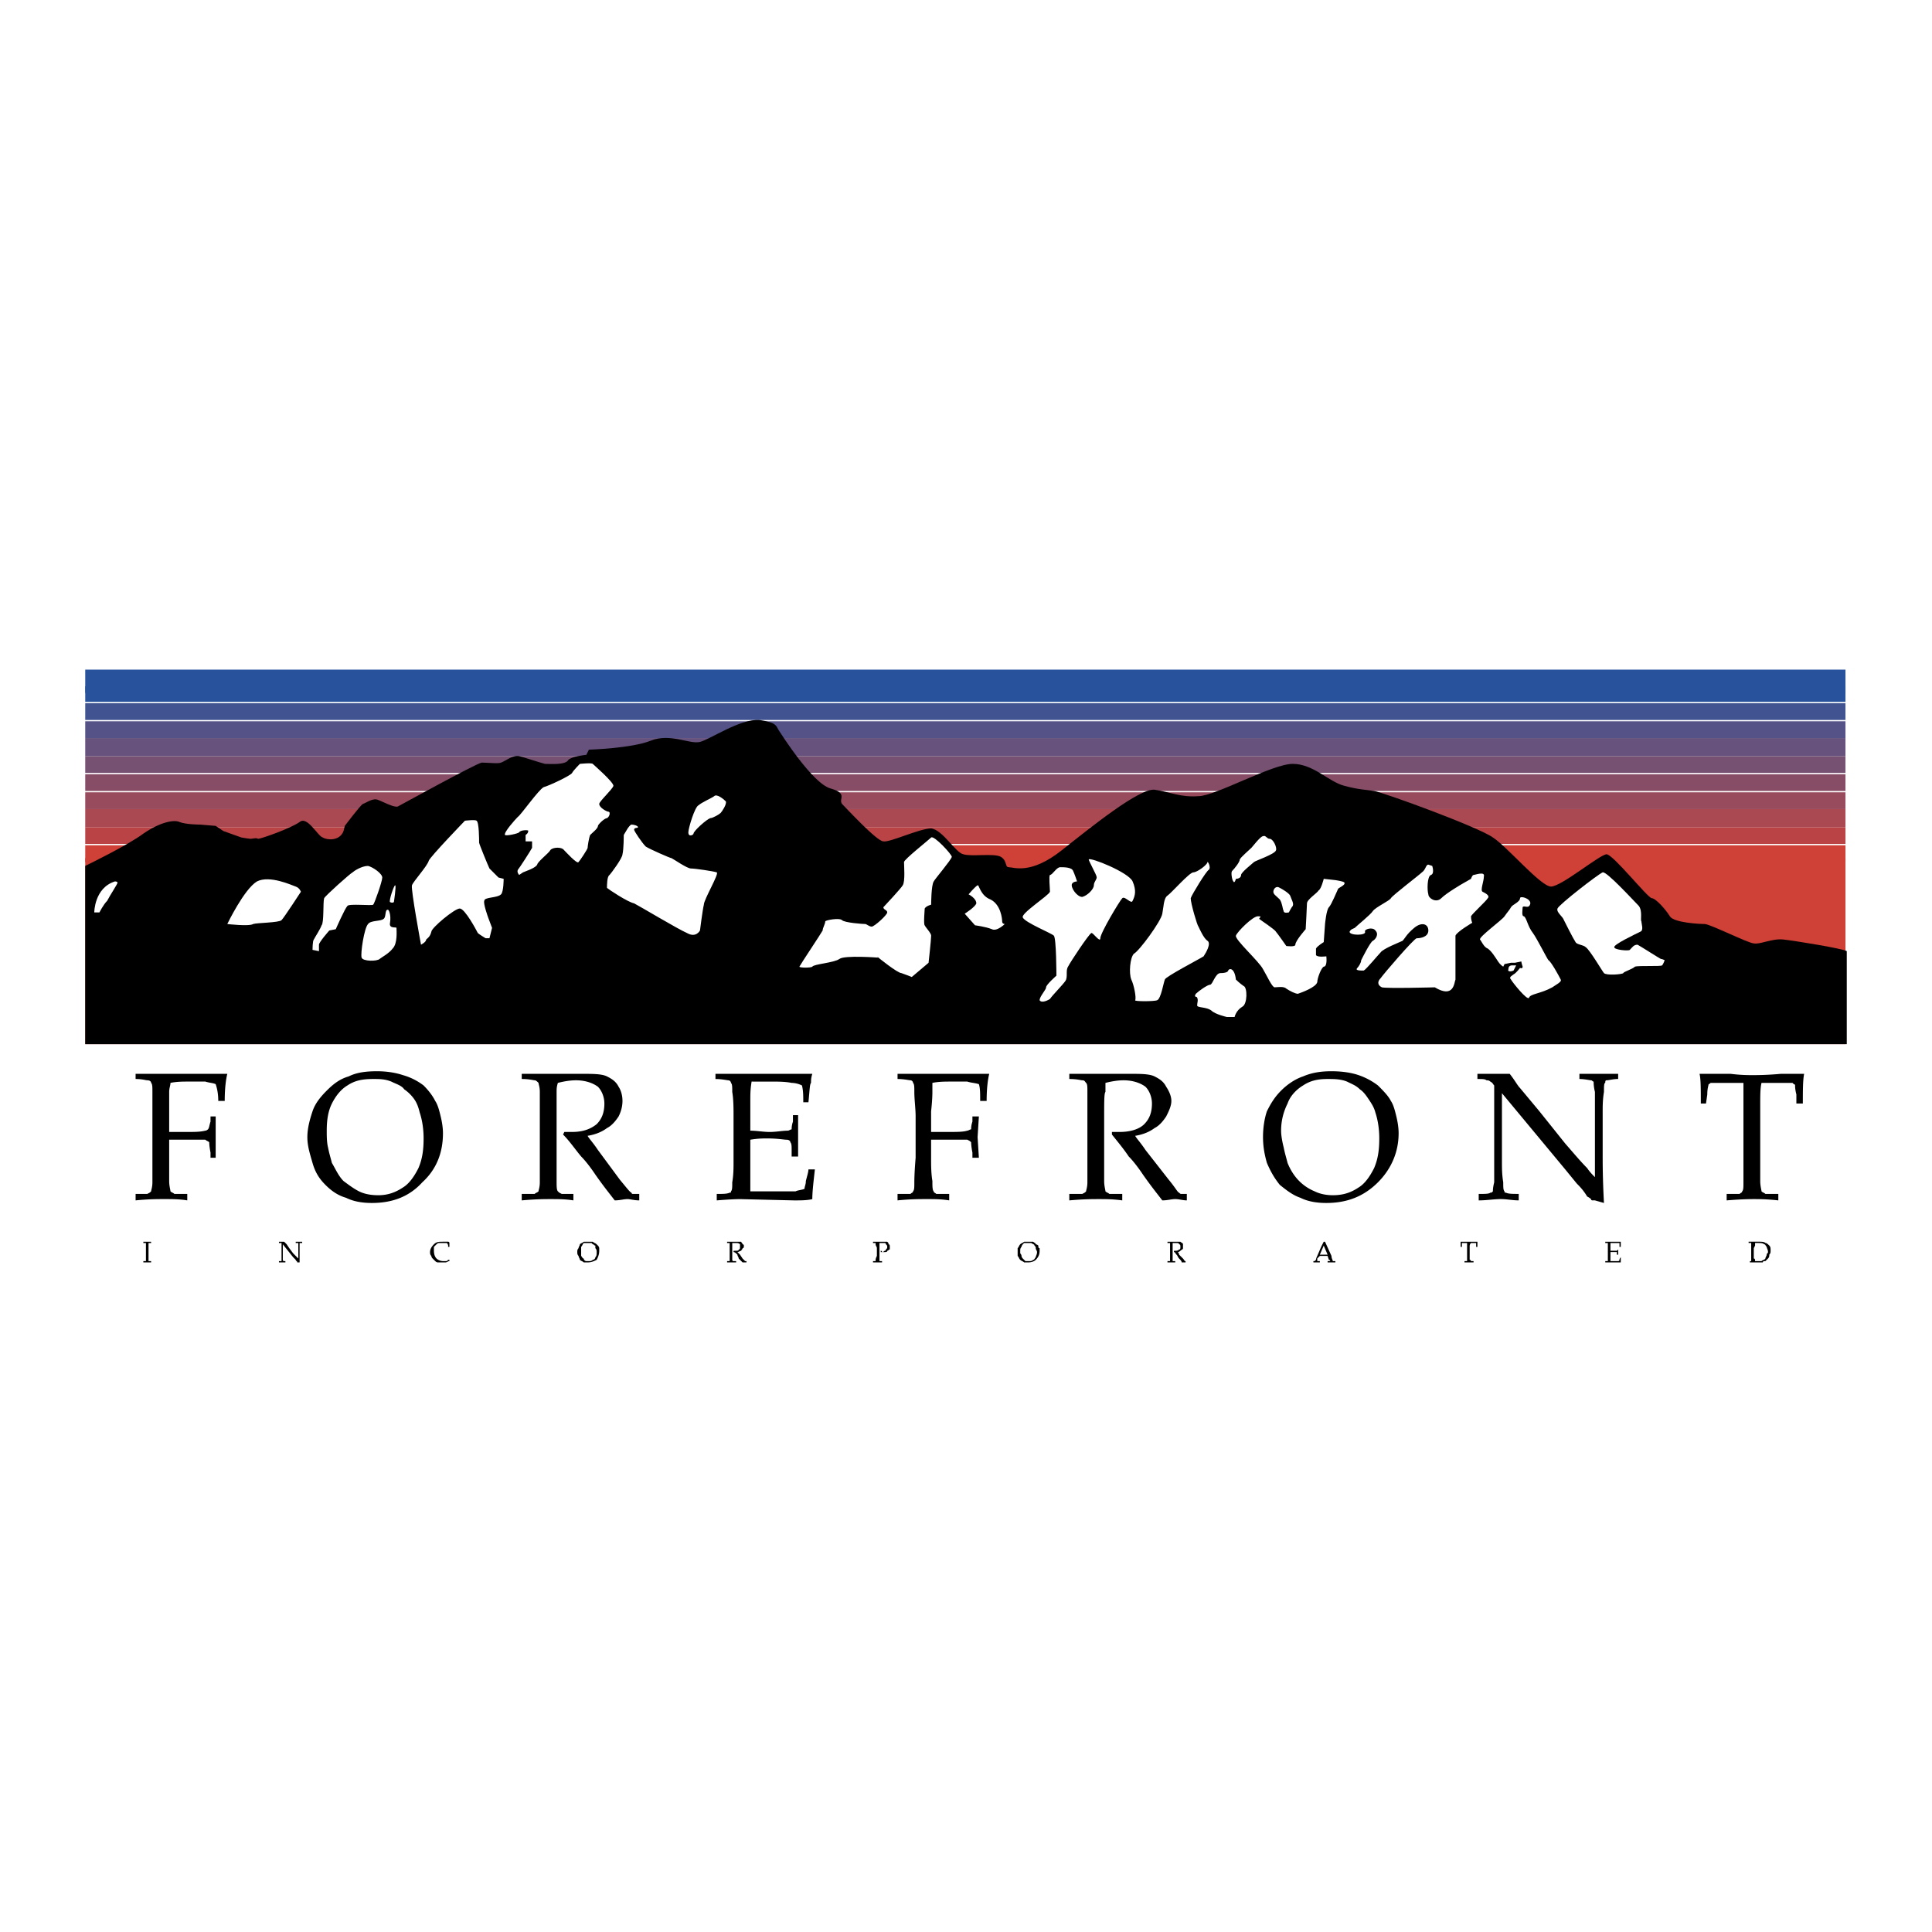
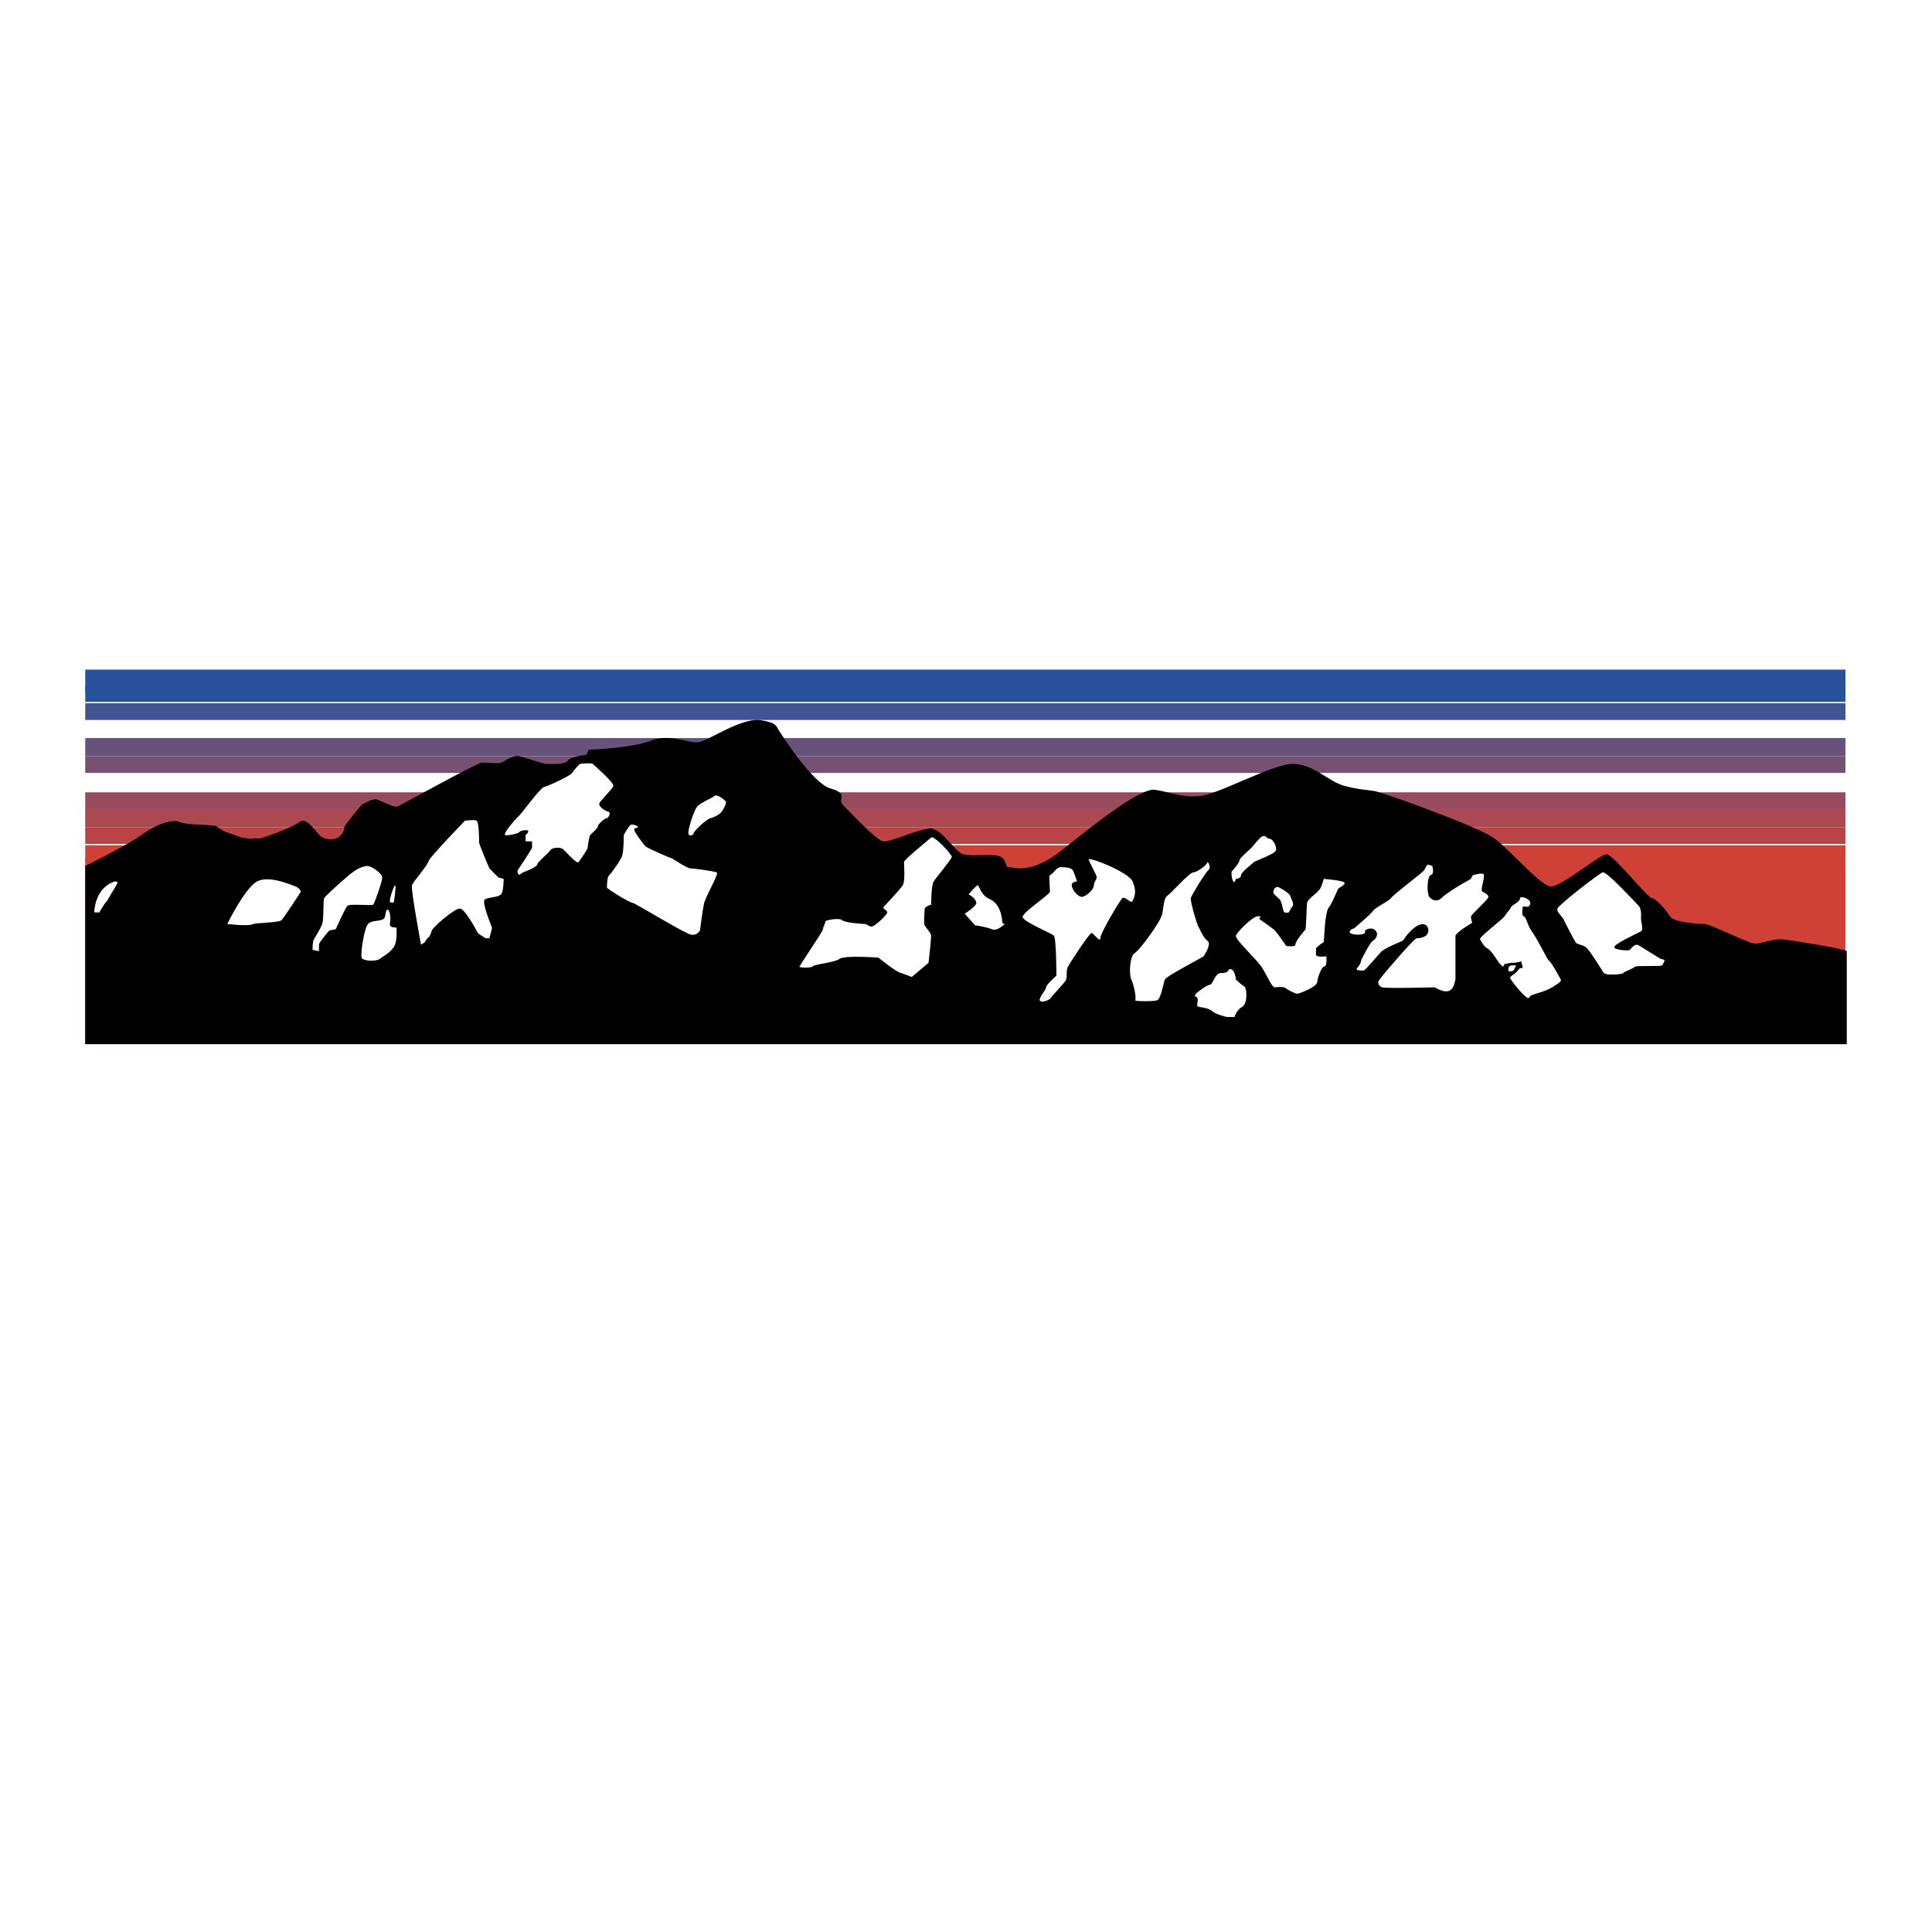
<svg xmlns="http://www.w3.org/2000/svg" width="2500" height="2500" viewBox="0 0 192.756 192.756">
  <g fill-rule="evenodd" clip-rule="evenodd">
    <path fill="#fff" d="M0 0h192.756v192.756H0V0z" />
    <path fill="#cf4037" d="M8.504 85.62h175.619v18.554H8.504V85.62z" />
    <path fill="#28539c" d="M8.504 66.808h175.619v2.319H8.504v-2.319z" />
    <path fill="#cf4037" d="M8.504 84.331h175.619v1.675H8.504v-1.675z" />
    <path fill="#ba4445" d="M8.504 82.527h175.619v1.675H8.504v-1.675z" />
    <path fill="#aa4951" d="M8.504 80.723h175.619v1.804H8.504v-1.804z" />
    <path fill="#984b5c" d="M8.504 79.048h175.619v1.675H8.504v-1.675z" />
-     <path fill="#874d66" d="M8.504 77.244h175.619v1.675H8.504v-1.675z" />
    <path fill="#765171" d="M8.504 75.44h175.619v1.676H8.504V75.44z" />
    <path fill="#66527c" d="M8.504 73.637h175.619v1.803H8.504v-1.803z" />
-     <path fill="#545286" d="M8.504 71.961h175.619v1.676H8.504v-1.676z" />
    <path fill="#415390" d="M8.504 70.158h175.619v1.675H8.504v-1.675z" />
    <path fill="#28539c" d="M8.504 68.483h175.619v1.546H8.504v-1.546z" />
    <path d="M8.504 86.393s4.252-2.062 5.798-3.221c1.675-1.16 3.092-1.417 3.607-1.16.645.258 2.062.258 2.062.258l1.546.129.773.516 1.804.645s.773.128.902.128c.258 0 .515-.128.773 0 .258 0 3.221-1.031 4.124-1.675.772-.644 1.804 1.417 2.319 1.547.387.257 1.675.386 2.062-.645l.129-.516s1.546-2.062 1.804-2.19c.387-.129 1.031-.645 1.546-.387.386.129 1.546.773 1.933.644.258-.129 7.731-4.252 8.375-4.381.516 0 1.675.129 1.933 0 .386-.129 1.16-.773 1.804-.645.515.129 2.062.645 2.577.773.516 0 2.062.129 2.319-.387.387-.387 1.804-.515 1.804-.515l.257-.515s4.252-.129 6.185-.902c1.933-.773 3.866.387 4.896.129s3.994-2.319 5.927-2.19c1.804.258 1.675.645 1.933 1.031.258.386 3.351 5.282 5.154 5.798 1.804.515.773 1.031 1.16 1.546.386.386 3.479 3.736 4.123 3.736.644.129 3.607-1.289 4.767-1.289 1.16.129 2.448 2.448 3.222 2.577.772.258 3.092-.129 3.737.258s.387 1.03.773 1.03c.514 0 2.189.773 5.281-1.675 3.094-2.448 7.732-6.185 9.277-6.056 1.676.258 2.578.773 4.381.644 1.676 0 7.344-3.221 9.406-3.221s3.607 1.804 5.154 2.19c1.416.387 2.189.387 2.963.516.902.129 10.438 3.607 11.854 4.639 1.418.902 4.768 4.896 5.799 4.896s4.896-3.221 5.541-3.221c.643 0 4.123 4.381 4.51 4.381.385 0 1.416 1.159 1.803 1.804s2.965.773 3.479.773c.516 0 4.381 1.933 4.896 1.933.645.129 1.805-.515 2.965-.386 1.158.129 5.926.902 6.312 1.16v9.277H8.504V86.393z" />
    <path d="M155.391 90.645c.129-.387 4.123-3.479 4.51-3.608s3.092 2.834 3.607 3.35c.387.515.129 1.417.258 1.546 0 .257.258.902-.129 1.031-.516.257-2.707 1.289-2.576 1.546 0 .258 1.416.387 1.545.258.258-.258.387-.515.773-.515.258.129 2.061 1.288 2.318 1.417.129 0 .387.129.387.129s-.129.387-.258.516c-.129.128-2.318 0-2.705.128-.258.257-1.16.515-1.16.644-.129.129-1.674.258-1.932 0-.129-.129-1.418-2.318-1.805-2.576-.258-.257-.902-.257-1.031-.515-.258-.387-1.029-1.933-1.158-2.19-.129-.389-.773-.775-.644-1.161zM150.494 96.699c0-.257.129-.385.387-.385h.387l-.258.516c-.258.127-.645.127-.516-.131z" fill="#fff" />
    <path d="M147.66 93.737c-.129-.258 2.189-1.933 2.447-2.319s.516-.645.645-.902c.129-.258.902-.516.902-.902 0-.258 1.029 0 1.029.516-.129.644-.643.128-.771.386 0 .257-.129.902.129.902.258.129.385 1.031.9 1.675.387.516 1.418 2.577 1.547 2.706.258.129 1.031 1.545 1.16 1.803s.258.258-.773.902c-1.16.645-2.191.645-2.32 1.031s-1.674-1.547-1.803-1.805c-.258-.258.129-.387.258-.516.258-.129.645-.644.645-.644s.258.128.258-.129c-.129-.386-.129-.515-.129-.515l-.645.129h-.387l-.645.129-.129.257s-.258-.128-.516-.515-.645-1.031-1.031-1.289c-.384-.127-.642-.771-.771-.9zM136.191 92.964c.129.386-1.545.386-1.545 0 .129-.258.258-.258.516-.387.256-.258 1.545-1.289 1.803-1.675.258-.386 1.676-1.031 1.805-1.288.129-.258 2.834-2.319 3.092-2.577.387-.258.387-.773.645-.773l.387.129s.258.773-.129.902-.387 1.546-.258 1.933c0 .387.773.902 1.289.387.514-.516 2.061-1.417 2.061-1.417l.902-.515s.129-.387.258-.387 1.158-.387 1.031.129c0 .515-.387 1.417-.129 1.546.256.129.771.387.514.645-.129.257-1.545 1.546-1.674 1.804 0 .387.129.645.129.645s-1.547.902-1.676 1.288v4.38c-.129.258-.129 1.934-2.061.773 0 0-4.768.129-5.283 0-.516-.258-.387-.645-.129-.902.258-.387 3.35-3.994 3.607-3.994.387 0 1.16-.129 1.16-.773 0-.645-.645-.902-1.418-.258s-.902 1.031-1.16 1.289c-.258.129-1.932.773-2.189 1.159-.258.258-1.418 1.674-1.676 1.805-.387 0-.9 0-.645-.259.129-.129.387-.515.387-.773.129-.258.902-1.804 1.16-1.933s.645-.645.258-1.031c-.258-.388-1.161-.13-1.032.128zM125.498 91.417c-.516 0-2.062 1.546-2.191 1.933s2.32 2.577 2.707 3.349c.387.645.9 1.805 1.158 1.805s.902-.129 1.16.129c.387.258.902.516 1.16.516.387-.129 1.803-.645 1.932-1.16 0-.387.387-1.417.645-1.546.387 0 .258-1.031.258-1.031s-.902.129-1.031-.129v-.644c.129-.257.773-.644.773-.644l.129-1.804s.129-1.417.387-1.675.773-1.546.902-1.804c0-.129.773-.387.645-.645 0-.129-.902-.257-.902-.257l-1.16-.129s-.258 1.031-.516 1.159c-.129.258-1.158.902-1.158 1.289 0 .257-.129 2.576-.129 2.576s-1.031 1.16-1.031 1.547c0 .257-.902.129-.902.129s-.902-1.289-1.031-1.417c-.129-.258-1.545-1.16-1.674-1.289-.002-.129.385-.258-.131-.258z" fill="#fff" />
    <path d="M127.043 88.969c0-.257.258-.644.645-.387.258.129.902.516 1.031.773.129.387.387.773.258 1.031-.129.129-.387.644-.387.644s-.516.129-.516-.129c-.129-.257-.129-.772-.387-1.159-.386-.386-.644-.515-.644-.773zM123.049 87.938c-.129-.128-.258-.902-.129-1.031.258-.258.773-.902.773-1.16.129-.257.902-.902 1.16-1.16.129-.128.902-1.16 1.16-1.16.258-.128.387.258.643.258.387 0 .773.902.645 1.16-.129.387-2.061 1.031-2.189 1.16-.129.129-1.289 1.031-1.289 1.289 0 .387-.516.387-.516.387s-.129.515-.258.257zM119.312 99.148c.258-.258 1.16-.902 1.418-.902s.516-1.16 1.031-1.16.773-.129.773-.256c.127-.259.643-.259.771.9 0 0 .387.387.773.645.387.129.387 1.805-.129 2.062-.645.387-.773 1.029-.773 1.029h-.773s-1.158-.258-1.545-.643c-.516-.387-1.418-.258-1.418-.516s.129-.516 0-.773c.001-.128-.385.001-.128-.386zM113.258 99.793c.129-.258-.129-1.547-.387-2.062-.258-.645-.129-2.19.258-2.577.516-.257 2.705-3.221 2.834-3.994.129-.644.129-1.546.516-1.804s2.189-2.319 2.576-2.319 1.418-.773 1.418-1.031c0-.128.387.515.129.773-.258.129-1.676 2.448-1.805 2.835 0 .516.645 2.706.773 2.834.129.257.516 1.16.902 1.417.387.257-.129 1.159-.387 1.546-.387.258-3.865 2.061-3.865 2.319-.129.258-.387 1.934-.773 2.062-.258.13-2.318.13-2.189.001zM103.723 99.793c0-.387.645-1.031.645-1.289s1.029-1.16 1.029-1.16 0-3.736-.256-3.994c-.258-.258-2.836-1.288-3.094-1.804-.258-.387 2.578-2.19 2.707-2.577 0-.387-.129-1.546 0-1.675.258 0 .643-.773 1.029-.773s1.16 0 1.289.387c.129.258.387 1.031.387 1.031s-.387 0-.516.258c-.129.386.516 1.289 1.031 1.289.516-.129 1.16-.773 1.16-1.16s.387-.644.258-.902c0-.129-.773-1.546-.773-1.675.129-.257 3.994 1.289 4.381 2.19s.258 1.417 0 1.933c-.129.387-.773-.515-1.031-.257-.258.257-2.191 3.479-2.191 3.994 0 .515-.771-.644-.9-.516-.258.129-2.062 2.835-2.32 3.35-.258.388 0 1.03-.258 1.417s-1.287 1.418-1.545 1.805c-.388.257-.903.386-1.032.128zM96.249 91.16s1.03-.644 1.159-1.03c0-.516-.772-.902-.772-.902s.644-.773.901-.902c.129-.129.258 1.031 1.289 1.417 1.031.515 1.16 1.933 1.16 2.19 0 .257.258.257.258.257s-.773.773-1.289.515c-.645-.257-1.676-.386-1.676-.386l-1.03-1.159zM79.757 96.442c.128-.257 2.19-3.35 2.319-3.607 0-.258.258-.645.258-.902 0-.129 1.417-.387 1.675-.129s2.061.386 2.319.386c.129 0 .387.258.645.258s1.546-1.16 1.546-1.417-.386-.258-.386-.515c.129-.129 1.804-1.933 1.933-2.19.257-.387.129-1.933.129-2.319 0-.258 2.448-2.19 2.706-2.448s2.062 1.675 2.062 1.933c-.129.387-1.675 2.19-1.804 2.448-.258.387-.258 2.319-.258 2.319s-.515.129-.644.387c0 .128-.129 1.546 0 1.675.129.258.644.773.644 1.031 0 .387-.258 2.707-.258 2.707l-1.675 1.416s-.645-.258-1.03-.387c-.387 0-2.319-1.545-2.449-1.674l.129.129s-3.35-.258-3.866.129-2.577.516-2.706.773c-.129.126-1.289.126-1.289-.003zM68.676 83.042c0-.387.644-2.577 1.031-2.706.258-.258 1.417-.773 1.546-.902.257-.258.902.258 1.16.516.129.258-.387 1.031-.516 1.16s-.773.516-1.031.516c-.387.128-1.675 1.288-1.675 1.546 0 .128-.515.386-.515-.13zM60.558 88.583c0-.257 0-1.159.258-1.288.129-.129 1.289-1.675 1.289-2.062.129-.516.129-1.933.129-1.933l.386-.645s.258-.387.387-.387c.258 0 .645.129.645.258s-.387 0-.387.258c0 .129.773 1.289 1.16 1.675.386.257 2.448 1.16 2.577 1.16.257.128 1.546 1.03 1.933 1.03.386 0 2.19.258 2.577.387.258.129-1.288 2.706-1.288 3.221-.129.515-.387 2.577-.387 2.577s-.387.773-1.289.257c-.902-.387-4.767-2.706-5.283-2.963-.645-.128-2.578-1.416-2.707-1.545zM51.797 87.294s-.258-.258-.129-.516c.129-.129 1.289-1.933 1.417-2.19v-.644h-.645V83.3s.258-.129.258-.387c.129-.129-.773-.129-.902.129-.129.129-1.289.386-1.417.258-.129-.258 1.031-1.546 1.289-1.804.258-.128 2.062-2.706 2.577-2.963.515-.129 2.706-1.16 2.834-1.417.129-.258.773-.902.773-.902s1.16-.129 1.289 0 2.062 1.804 2.062 2.19c-.129.387-1.417 1.546-1.417 1.804 0 .386.773.773.902.773.258 0 .129.515-.129.645-.257 0-.901.644-.901.772 0 .258-.516.645-.773.902-.129.258-.258 1.16-.258 1.288 0 .129-.773 1.289-.902 1.417-.128.258-1.289-1.031-1.546-1.289-.387-.257-1.16-.129-1.289.129s-1.289 1.16-1.289 1.417c-.129.257-.773.515-.773.515l-.645.258-.386.259zM42.004 94.252s-1.031-5.541-.902-5.927 1.546-1.933 1.675-2.448c.129-.387 3.608-3.995 3.608-3.995s1.031-.129 1.159 0c.258.128.258 1.933.258 2.19 0 .129.902 2.319 1.031 2.577l.902.902.515.129s0 1.288-.257 1.546c-.387.387-1.675.258-1.675.644-.129.258.387 1.675.387 1.675l.387 1.031-.258 1.031h-.387s-.645-.387-.773-.516c-.129-.257-1.289-2.448-1.804-2.448-.515 0-2.834 1.933-2.834 2.319-.129.515-.386.644-.515.773-.001.26-.517.517-.517.517zM38.912 90c-.129-.129.386-1.675.515-1.675S39.298 90 39.298 90s-.128.129-.386 0zM36.078 95.541c-.129-.387.257-2.963.644-3.35.258-.386 1.289-.257 1.547-.515.257-.129.129-.902.386-.902.129-.128.386.516.258 1.289-.129.644.644.386.644.515 0 .258.129 1.546-.386 2.062-.387.515-1.16.902-1.289 1.031-.258.256-1.676.256-1.804-.13zM31.181 94.768s0-.902.129-1.031c.129-.258.644-1.031.773-1.417.258-.257.129-2.319.258-2.706.128-.258 2.577-2.448 2.834-2.577.129-.129.902-.644 1.546-.644.516.128 1.417.773 1.417 1.16 0 .386-.773 2.577-.902 2.706s-2.448-.128-2.577.129c-.258.258-1.16 2.319-1.16 2.319l-.645.129s-1.03 1.16-1.03 1.417v.644l-.643-.129zM22.677 92.19s1.675-3.479 2.964-4.252c1.288-.644 3.479.387 3.865.516.387.128.515.515.515.515s-1.675 2.577-1.933 2.835-2.448.258-2.834.386c-.386.258-2.577 0-2.577 0zM9.406 91.031s0-2.448 2.062-3.092c0 0 .257 0 .257.129s-.773 1.289-1.031 1.804c-.386.387-.773 1.16-.773 1.16h-.515v-.001z" fill="#fff" />
-     <path d="M13.529 107.652v-.516h9.149c-.129.516-.258 1.418-.258 2.705h-.644c0-.771-.129-1.287-.258-1.674-.258-.129-.644-.129-1.031-.258h-1.675c-.516 0-1.16 0-1.804.129 0 .258-.129.516-.129.902V112.934h1.804c.773 0 1.289 0 1.804-.129.129 0 .258-.129.258-.129.129-.129.129-.387.258-.773v-.516h.515V115.51h-.515v-.516c-.129-.645-.129-1.031-.129-1.031-.129-.127-.258-.127-.387-.256H16.879V117.83c0 .516.129.9.129 1.029.129.129.258.129.387.258h1.289v.645c-.773-.129-1.546-.129-2.319-.129-.644 0-1.546 0-2.835.129v-.645h1.16c.258-.129.258-.129.387-.258 0-.129.129-.387.129-.9v-6.572-2.447c0-.516 0-.773-.129-.902 0-.129-.129-.258-.387-.258-.13.001-.517-.128-1.161-.128zM33.114 110.1c.387-.771.902-1.416 1.546-1.803.773-.516 1.546-.645 2.577-.645.645 0 1.16 0 1.804.258.516.258 1.031.387 1.289.773.386.258.773.645 1.03 1.029.258.387.387.773.516 1.289.258.773.387 1.676.387 2.578 0 1.158-.129 2.061-.516 2.963-.387.773-.902 1.547-1.546 1.932-.773.516-1.546.773-2.448.773-.773 0-1.417-.129-1.933-.387s-1.031-.645-1.546-1.029c-.515-.516-.773-1.16-1.16-1.805-.129-.516-.258-.902-.386-1.547-.129-.516-.129-1.158-.129-1.674 0-1.03.129-1.932.515-2.705zm-1.933 5.927c.258.902.645 1.547 1.288 2.189.516.516 1.16 1.031 2.062 1.289.773.387 1.675.516 2.577.516 2.062 0 3.737-.645 5.025-2.061 1.417-1.289 2.062-2.965 2.062-4.896 0-.645-.129-1.289-.258-1.805s-.258-1.031-.515-1.418c-.258-.514-.645-1.029-1.16-1.545a6.152 6.152 0 0 0-2.062-1.031c-.773-.258-1.675-.387-2.577-.387-1.16 0-2.062.129-2.835.516-.902.258-1.546.773-2.19 1.418-.645.645-1.16 1.287-1.417 2.061s-.516 1.676-.516 2.578c.001.901.258 1.674.516 2.576zM52.054 107.652v-.516H57.981c1.16 0 2.062 0 2.577.258.516.258.902.516 1.16 1.031.257.387.386.902.386 1.416 0 .516-.129 1.031-.386 1.547-.258.387-.645.902-1.16 1.16-.515.387-1.159.645-1.933.773.129.258.516.643 1.031 1.416l2.19 2.965c.644.771 1.03 1.287 1.159 1.287 0 .129.129.129.129.129h.645v.645c-.516 0-.902-.129-1.16-.129-.386 0-.772.129-1.288.129-.387-.516-1.031-1.289-1.933-2.576-.516-.773-1.031-1.418-1.417-1.805-.644-.773-1.16-1.545-1.804-2.189l.128-.258h.773c1.031 0 1.804-.258 2.448-.773.515-.516.773-1.16.773-2.062 0-.643-.258-1.287-.644-1.674-.516-.387-1.289-.645-2.19-.645-.645 0-1.289.129-1.804.258-.129.387-.129.645-.129.902v8.89c0 .516 0 .9.129 1.029.128.129.128.129.386.258h1.16v.645c-.773-.129-1.546-.129-2.319-.129-.516 0-1.417 0-2.835.129v-.645h1.289c.128-.129.257-.129.386-.258 0-.129.129-.387.129-.9v-6.572-2.447c0-.516-.129-.773-.129-.902-.129-.129-.258-.258-.386-.258s-.514-.129-1.288-.129zM71.51 119.764v-.645c.645 0 1.031 0 1.289-.129.129 0 .129 0 .129-.129.129-.129.129-.387.129-.9.129-.773.129-1.418.129-2.062v-4.51c0-.773 0-1.676-.129-2.447 0-.516 0-.773-.129-.902 0-.129-.129-.258-.257-.258-.129 0-.645-.129-1.289-.129v-.516h9.663c-.129.387-.129.645-.129.902-.129.129-.129.645-.258 1.932h-.516c0-.643 0-1.158-.129-1.674a2.422 2.422 0 0 0-1.031-.258c-.644-.129-1.417-.129-2.061-.129H74.988c-.129.773-.129 1.289-.129 1.932v2.965c.645 0 1.289.129 1.933.129.644 0 1.288-.129 1.804-.129.129 0 .258-.129.386-.129 0-.129 0-.387.129-.773v-.645h.516v4.124h-.645v-.645c0-.387 0-.645-.128-.773 0-.127-.129-.256-.387-.256s-.902-.129-1.933-.129c-.387 0-.902 0-1.675.129v5.152h4.509c.258-.129.644-.129.902-.258 0-.256.129-.387.129-.771.129-.516.258-.902.258-1.16h.644c-.128 1.16-.257 2.189-.257 2.963-.516.129-1.16.129-1.804.129l-5.412-.129c.002-.001-.771-.001-2.318.128zM89.549 107.652v-.516h9.147c-.129.516-.258 1.418-.258 2.705h-.645c0-.771 0-1.287-.129-1.674-.387-.129-.773-.129-1.159-.258h-1.547c-.644 0-1.288 0-1.933.129v.902c0 .129 0 .771-.129 1.932v2.062H94.7c.773 0 1.417 0 1.804-.129.128 0 .257-.129.386-.129 0-.129 0-.387.128-.773v-.516h.645l-.129 2.062.129 2.061h-.645v-.516c-.128-.645-.128-1.031-.128-1.031-.128-.127-.128-.127-.386-.256H92.896v1.803c0 .773 0 1.547.129 2.32 0 .516 0 .9.129 1.029 0 .129.129.129.258.258h1.289v.645c-.773-.129-1.546-.129-2.19-.129-.773 0-1.675 0-2.963.129v-.645h1.288c.129-.129.258-.129.258-.258.129-.129.129-.387.129-.9 0-.129 0-.902.129-2.449v-4.123c0-.773-.129-1.676-.129-2.447 0-.516 0-.773-.129-.902 0-.129-.129-.258-.258-.258s-.643-.128-1.287-.128zM106.686 107.652v-.516h6.057c1.031 0 1.932 0 2.447.258s.902.516 1.16 1.031c.258.387.516.902.516 1.416 0 .516-.258 1.031-.516 1.547-.258.387-.645.902-1.16 1.16-.516.387-1.158.645-1.932.773.129.258.516.643 1.029 1.416l2.32 2.965c.645.771.902 1.287 1.031 1.287.129.129.129.129.258.129h.514v.645c-.385 0-.771-.129-1.158-.129s-.773.129-1.289.129c-.387-.516-1.031-1.289-1.932-2.576-.516-.773-1.031-1.418-1.418-1.805-.516-.773-1.16-1.545-1.676-2.189v-.258h.773c1.031 0 1.934-.258 2.447-.773.516-.516.773-1.16.773-2.062 0-.643-.258-1.287-.645-1.674-.514-.387-1.287-.645-2.189-.645-.645 0-1.289.129-1.805.258v.902c-.129.129-.129.9-.129 2.576v6.314c0 .516.129.9.129 1.029.129.129.258.129.387.258h1.289v.645c-.902-.129-1.676-.129-2.32-.129-.643 0-1.545 0-2.963.129v-.645h1.289c.258-.129.258-.129.387-.258 0-.129.129-.387.129-.9v-6.572-2.447c0-.516 0-.773-.129-.902s-.129-.258-.387-.258c-.127 0-.514-.129-1.287-.129zM128.461 110.1c.258-.771.902-1.416 1.547-1.803.773-.516 1.545-.645 2.447-.645.645 0 1.289 0 1.934.258.516.258.902.387 1.287.773.387.258.645.645.902 1.029.258.387.516.773.645 1.289.258.773.387 1.676.387 2.578 0 1.158-.129 2.061-.516 2.963-.387.773-.902 1.547-1.547 1.932-.771.516-1.545.773-2.576.773-.645 0-1.289-.129-1.805-.387a4.685 4.685 0 0 1-1.545-1.029c-.516-.516-.902-1.16-1.16-1.805-.129-.516-.258-.902-.387-1.547-.129-.516-.258-1.158-.258-1.674 0-1.03.258-1.932.645-2.705zm-2.061 5.927c.387.902.771 1.547 1.287 2.189.645.516 1.289 1.031 2.062 1.289.773.387 1.674.516 2.576.516 2.062 0 3.736-.645 5.154-2.061 1.289-1.289 2.062-2.965 2.062-4.896 0-.645-.129-1.289-.258-1.805s-.258-1.031-.516-1.418c-.258-.514-.773-1.029-1.289-1.545a6.83 6.83 0 0 0-1.934-1.031c-.771-.258-1.674-.387-2.705-.387s-1.932.129-2.834.516c-.773.258-1.547.773-2.191 1.418s-1.029 1.287-1.416 2.061c-.258.773-.387 1.676-.387 2.578.003.901.132 1.674.389 2.576zM147.531 119.764v-.645c.643 0 1.029 0 1.158-.129.129 0 .129 0 .258-.129 0-.129 0-.387.129-.9v-9.277-.387c-.129-.129-.129-.258-.387-.387-.129-.129-.258-.129-.387-.129-.129-.129-.385-.129-.9-.129v-.516h3.221c.516.645.773 1.16 1.031 1.418l1.932 2.318 2.578 3.221c.9 1.031 1.545 1.805 2.189 2.449.258.387.516.645.773.902v-6.572-1.932c-.129-.516-.129-.902-.129-1.031-.129 0-.129-.129-.258-.129s-.645-.129-1.16-.129v-.516H161.444v.516c-.516 0-.9.129-1.158.129-.129 0-.129.129-.129.258-.129 0-.129.387-.129.902-.129.771-.129 1.416-.129 1.932v4.381c0 .773 0 2.449.129 4.768l-.902-.258h-.258s-.129 0-.129-.129c0 0-.129-.129-.387-.258-.387-.645-.773-1.029-1.031-1.287l-1.158-1.418-6.314-7.602v6.828c0 .645 0 1.289.129 2.062 0 .514 0 .771.129.9 0 .129 0 .129.129.129.258.129.645.129 1.289.129v.645c-.645 0-1.16-.129-1.805-.129s-1.417.131-2.189.131zM170.336 109.199l-.129.9h-.516c0-1.416 0-2.447-.127-2.963h3.092c1.031.129 1.803.129 2.189.129s1.418 0 2.836-.129h2.318c-.129.645-.129 1.676-.129 2.963h-.645v-.9c-.129-.516-.129-.773-.129-.902 0 0 0-.129-.129-.129l-.129-.129h-3.091c-.129.516-.129 1.289-.129 2.189v7.603c0 .516.129.9.129 1.029.129.129.258.129.387.258h1.289v.645c-1.16-.129-1.934-.129-2.449-.129-.258 0-1.158 0-2.705.129v-.645h1.289c.129-.129.258-.129.258-.258.127-.129.127-.387.127-.9v-7.603-2.318h-3.221c-.129 0-.129.129-.258.129.001.129-.128.387-.128 1.031zM15.075 125.82v.129h-.773v-.129h.258v-.129V124.531v-.516h-.129-.129v-.129h.773v.129h-.257V125.82h.257zM27.831 125.949v-.129h.258v-.129-1.547-.129h-.129-.129v-.129h.515l.257.258.258.387.387.516.386.387.129.129v-1.031-.516h-.258v-.129h.644v.129h-.257V125.95h-.129c-.129 0-.129 0-.129-.129-.128 0-.128-.129-.128-.129l-.258-.258-1.031-1.289v1.547s0 .129.129.129h.129v.129h-.258l-.386-.001zM44.839 125.691v.129c-.129 0-.258.129-.387.129h-.774c-.129 0-.257-.129-.257-.129l-.258-.258c-.129-.129-.129-.258-.129-.258-.129-.129-.129-.258-.129-.387 0-.258.129-.516.386-.773.258-.258.516-.258.902-.258h.515c.129 0 .129.129.129.129v.387h-.127v-.129c0-.129-.128-.258-.128-.258h-.774c-.129 0-.258.129-.258.129l-.258.258v.387c0 .387.129.645.258.773a.985.985 0 0 0 .645.258h.387c.128-.129.128-.129.257-.129zM57.981 124.402c.129-.129.129-.258.258-.387h.773l.129.129c.129 0 .129.129.258.129v.258c.129.129.129.258.129.387 0 .258 0 .387-.129.516a.277.277 0 0 1-.258.258c-.129.129-.258.129-.387.129h-.257a.277.277 0 0 1-.258-.258c-.129 0-.129-.129-.258-.258v-.258-.258-.387zm-.257.903c0 .129.129.258.129.387.129.129.258.129.387.258h.386c.387 0 .645-.129.902-.258.129-.258.257-.516.257-.902v-.258s0-.129-.128-.258l-.129-.129c-.129-.129-.258-.129-.387-.258h-.902c-.129.129-.258.129-.387.258 0 .129-.129.258-.129.387-.128.129-.128.258-.128.387s0 .257.129.386zM72.542 124.016v-.129h1.417c0 .129.129.129.129.258.129 0 .129.129.129.129 0 .129 0 .258-.129.258 0 .129-.129.129-.129.258-.129 0-.258.129-.387.129l.258.258.258.387.258.258h.129v.129h-.387l-.387-.387c0-.129-.129-.258-.129-.387-.128-.129-.258-.258-.386-.258v-.129h.128c.258 0 .387 0 .387-.129.129 0 .129-.129.129-.258v-.258c-.129-.129-.258-.129-.386-.129h-.387v1.677s0 .129.129.129h.258v.129h-.902v-.129h.257v-.129V124.533v-.516l-.257-.001zM87.101 124.016v-.129H88.518c.129.129.129.129.129.258.129 0 .129.129.129.258v.258c-.129 0-.129.129-.258.129 0 .129-.129.129-.257.129h-.387v-.129c.129 0 .129.129.129.129.129 0 .258-.129.258-.129.128 0 .128-.129.128-.129.129-.129.129-.129.129-.258s0-.129-.129-.258c0 0 0-.129-.128-.129h-.516V125.821h.258v.129h-.386-.516v-.129h.258v-.129s0-.129.128-.387v-.773c0-.129-.128-.258-.128-.387v-.129h-.258zM101.918 124.402c0-.129.129-.258.258-.387h.645c.129 0 .258.129.258.129.129 0 .129.129.129.129.129.129.129.129.129.258s.129.258.129.387c0 .258-.129.387-.129.516-.129.129-.129.258-.258.258-.129.129-.258.129-.387.129h-.387l-.258-.258s-.129-.129-.129-.258c0 0 0-.129-.129-.258v-.258c0-.129 0-.258.129-.387zm-.387.903c.129.129.129.258.258.387s.258.129.387.258h.387c.387 0 .645-.129.773-.258.258-.258.387-.516.387-.902v-.258c-.129 0-.129-.129-.129-.258 0 0-.129-.129-.258-.129 0-.129-.129-.129-.258-.258h-.903c-.129.129-.258.129-.387.258s-.129.258-.258.387v.387l.001.386zM116.479 124.016v-.129h1.29c.129.129.258.129.258.258v.387c0 .129-.129.129-.258.258 0 0-.129.129-.258.129 0 0 .129.129.129.258l.387.387c.127.129.127.258.258.258v.129h-.131-.256c0-.129-.129-.258-.258-.387s-.129-.258-.258-.387-.129-.258-.258-.258v-.129h.129c.129 0 .258 0 .387-.129.129 0 .129-.129.129-.258s0-.258-.129-.258c0-.129-.129-.129-.387-.129h-.258v1.806h.258v.129h-.387-.387v-.129h.258v-.129V124.533v-.516h-.129l-.129-.001zM132.455 125.176h-.773l.387-.902.386.902zm-1.16.773h.387v-.129h-.258v-.258l.258-.258h.773l.129.387c.129 0 .129.129.129.129h-.129-.129v.129h.774v-.129h-.258c0-.129-.129-.258-.129-.516l-.645-1.418h-.129l-.258.516-.387.902c-.129.258-.129.387-.129.387l-.129.129h-.127v.129h.257zM145.855 124.273v.129h-.129v-.516h1.677v.516h-.129v-.129-.258h-.516c-.129.129-.129.258-.129.387V125.691c.129 0 .129.129.129.129h.258v.129h-.903v-.129h.258v-.129V124.015h-.516v.258zM160.158 125.949v-.129h.258v-.129V124.531v-.516h-.129-.129v-.129h1.546v.516h-.129v-.387h-.258-.643v.774h.643l.129-.129v-.129.645h-.129v-.129-.129h-.387-.256v.903h.772s.129 0 .129-.129.129-.258.129-.258v.516h-1.158l-.388-.001zM174.975 125.562v-1.032l.129-.258v-.258h.258c.258 0 .516 0 .645.129.129 0 .129.129.258.258 0 .129.129.258.129.516 0 .129-.129.129-.129.258s-.129.258-.129.387l-.129.129c-.129 0-.258.129-.258.129h-.645c0-.129 0-.258-.129-.258zm-.129.387h1.032c0-.129.129-.129.258-.129l.258-.258c.129-.129.129-.258.129-.387.129-.129.129-.258.129-.387 0-.258 0-.387-.129-.516s-.258-.258-.387-.258c-.129-.129-.387-.129-.645-.129h-1.032v.129h.258v1.806h-.129v.129h.258z" />
  </g>
</svg>